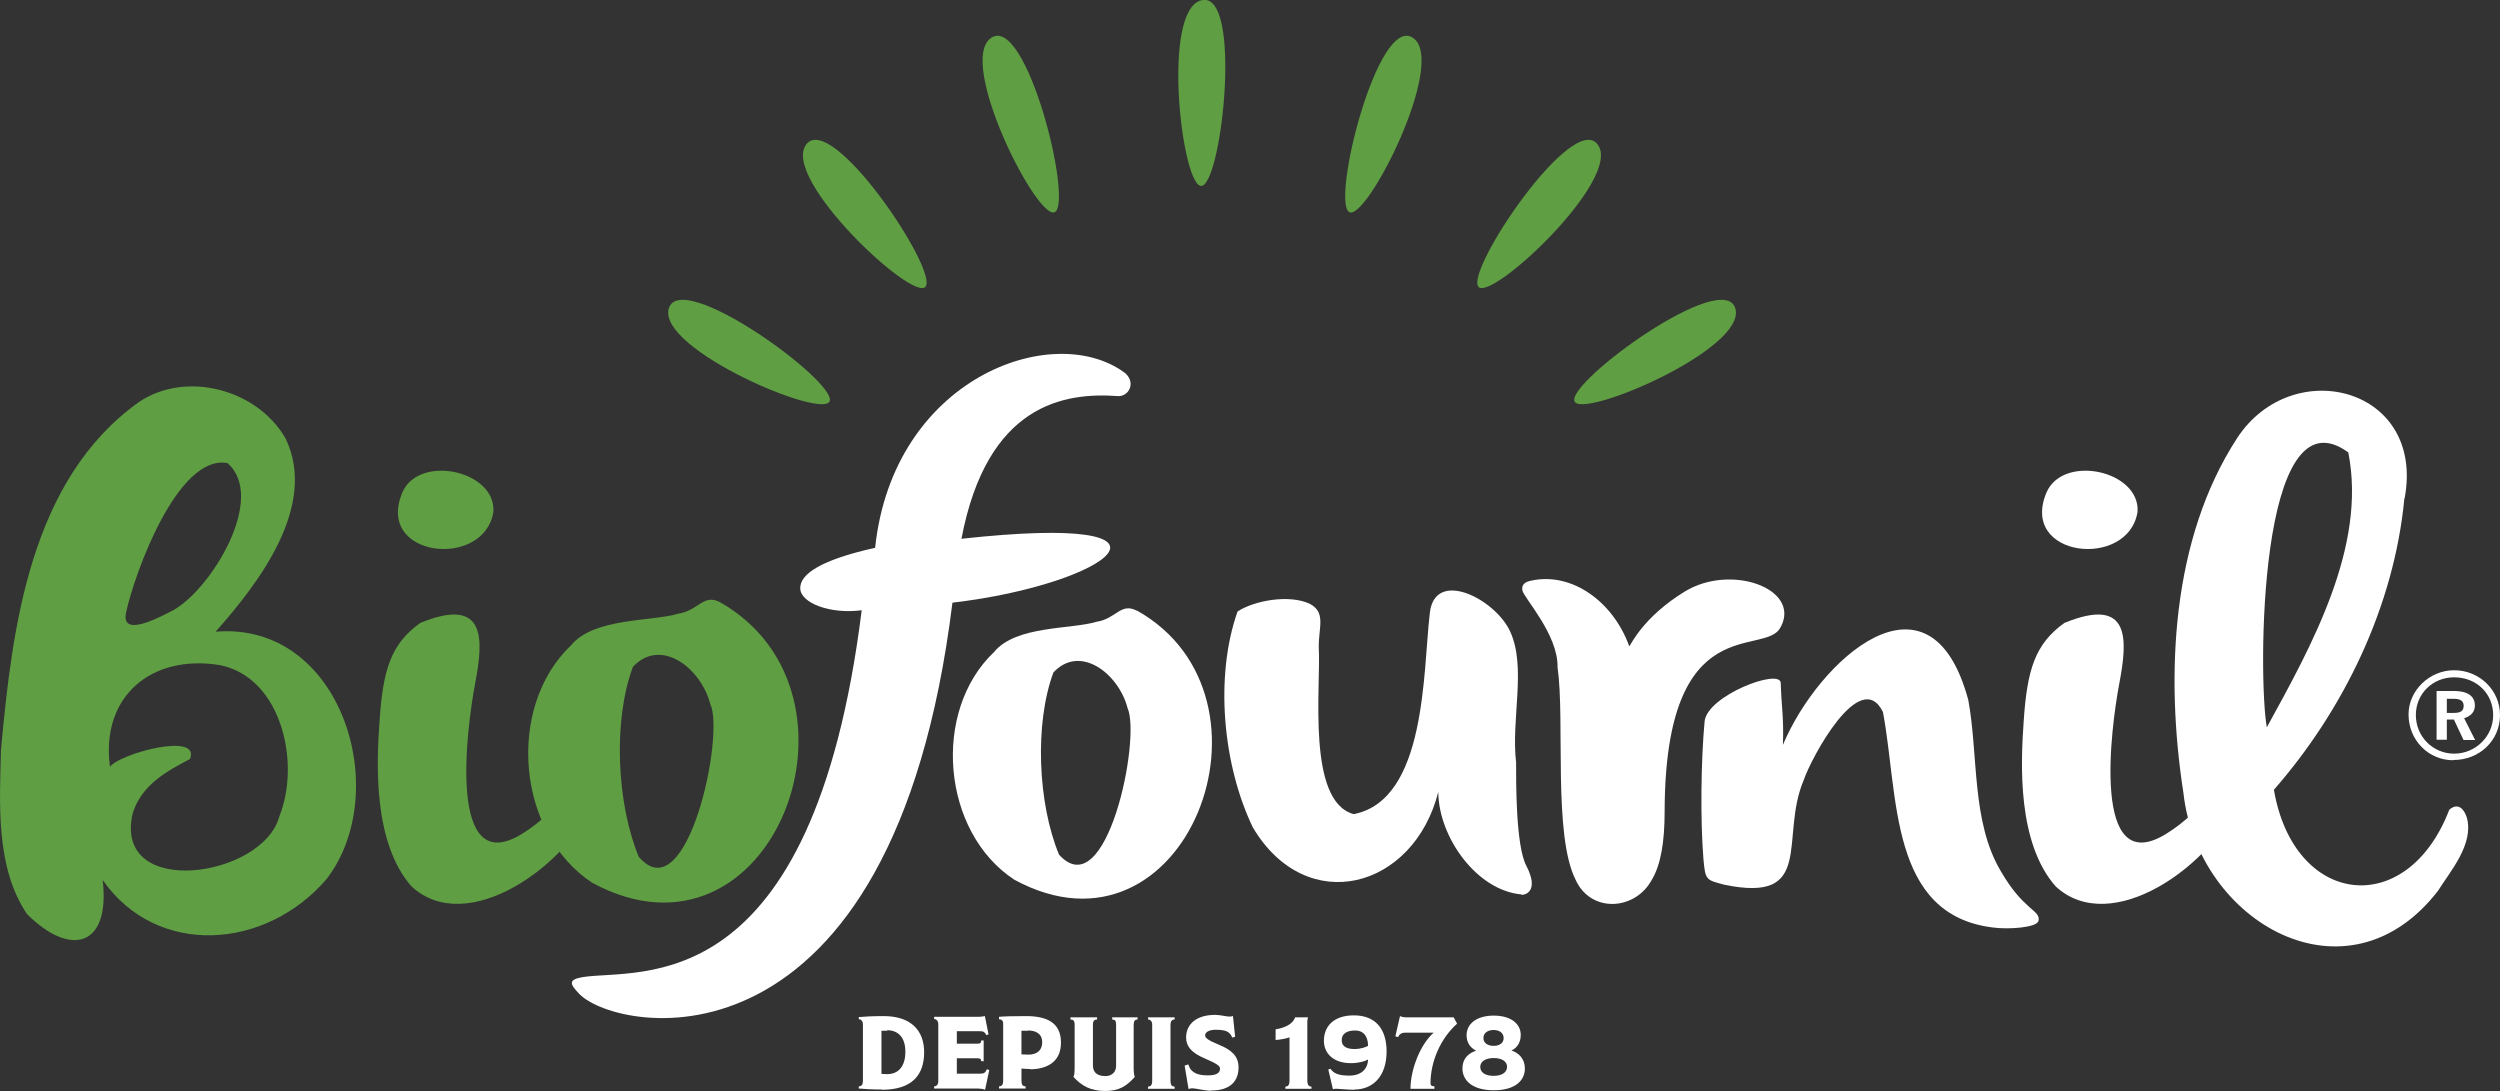
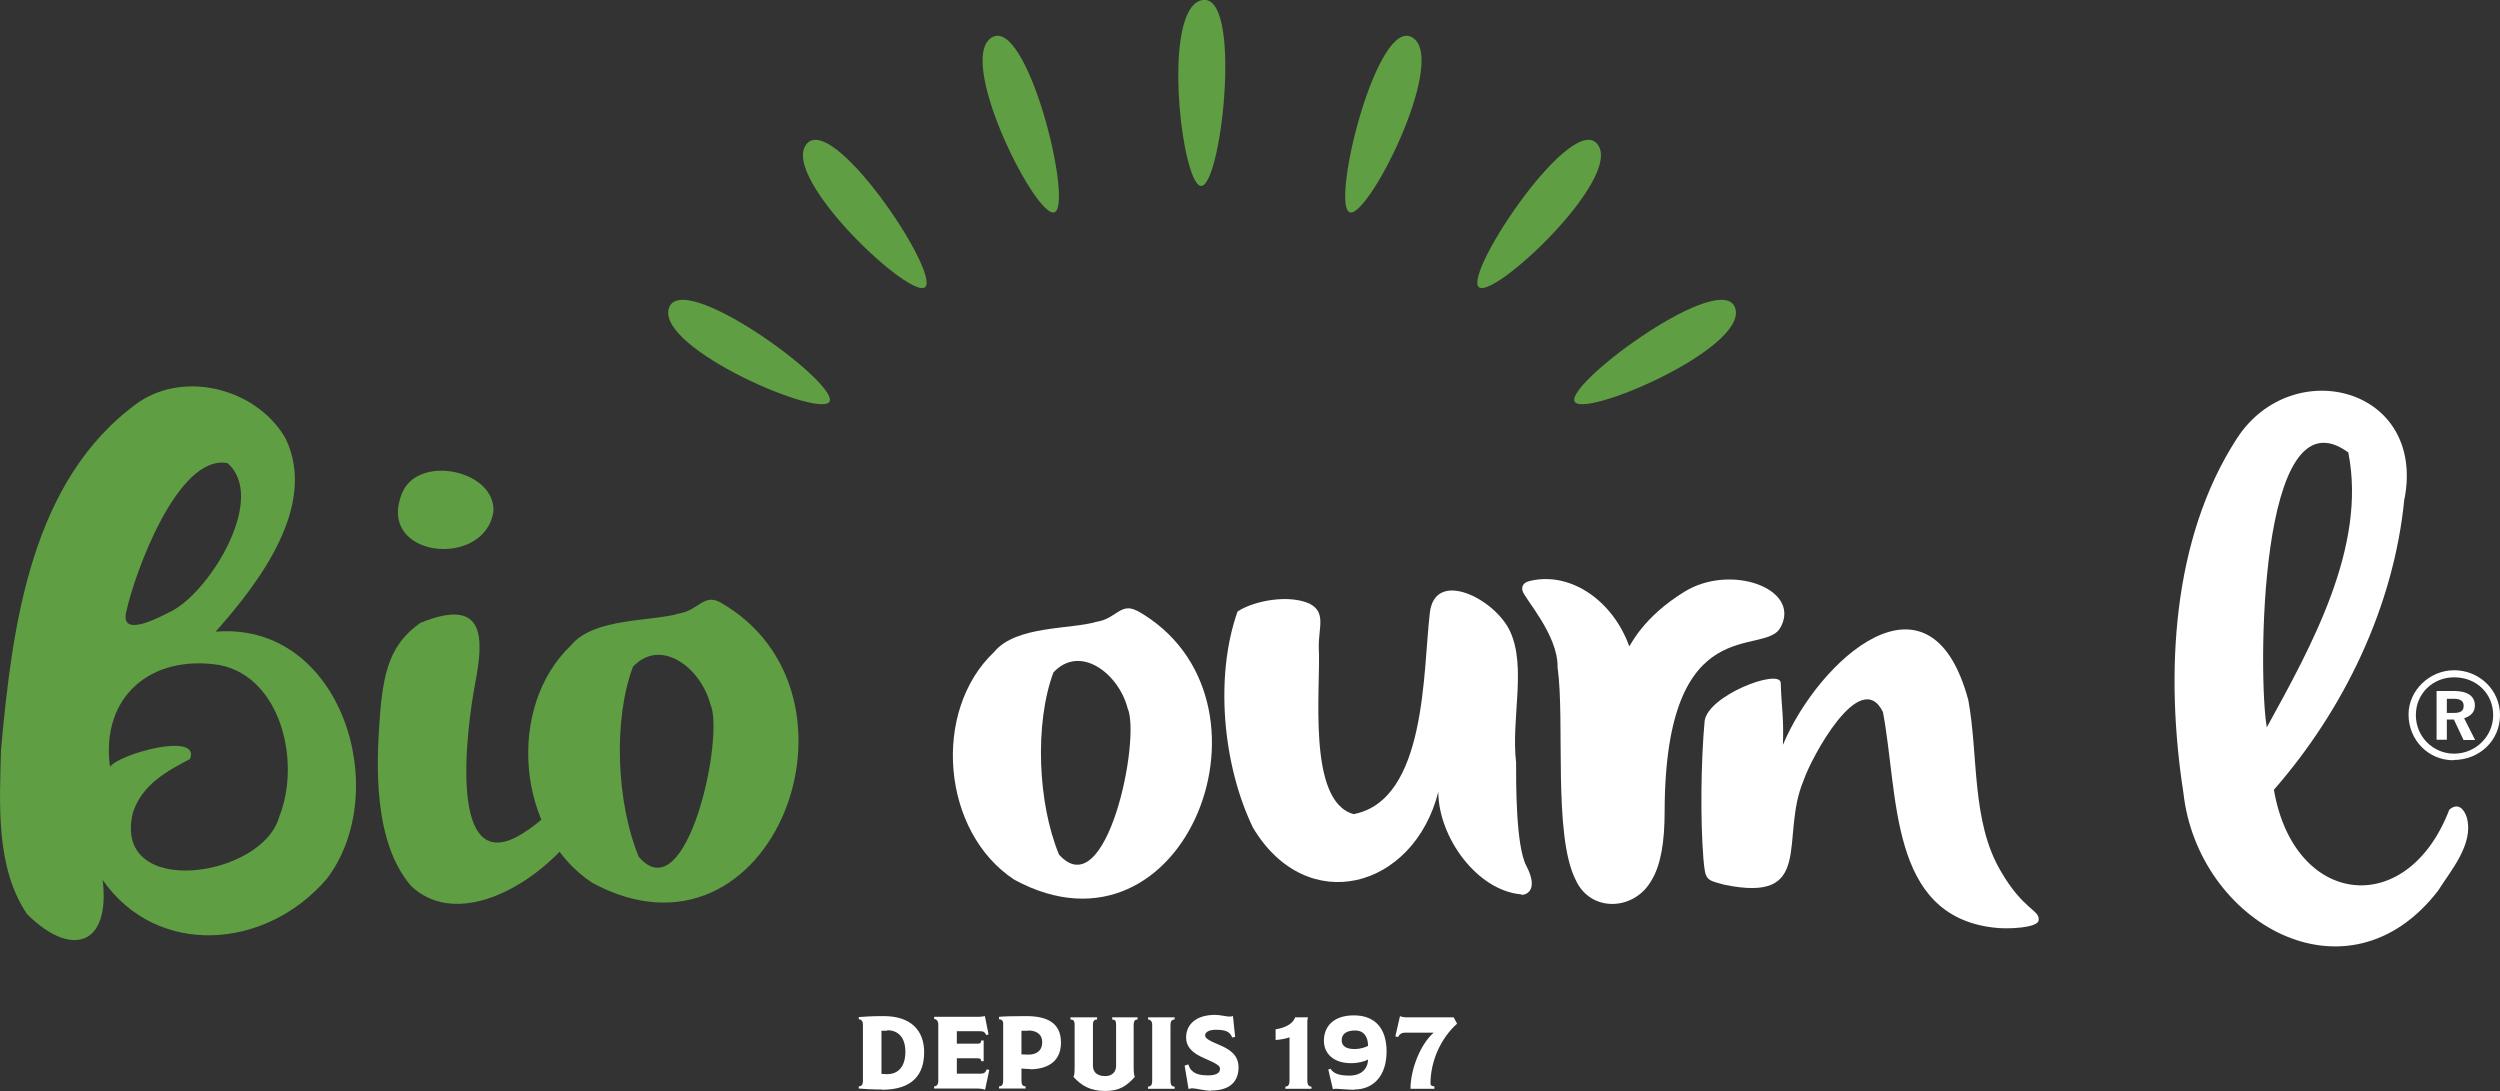
<svg xmlns="http://www.w3.org/2000/svg" id="Calque_2" viewBox="0 0 102.5 44.73">
  <rect x="0" y="0" width="102.5" height="44.73" fill="#333333" stroke="none" />
  <defs>
    <style>.cls-1{fill:#fff;}.cls-2{fill:#5f9e43;}</style>
  </defs>
  <g id="Calque_1-2">
    <g>
      <g>
        <path class="cls-2" d="m49.28,7.62c-.8.2-1.7-7.2-.02-7.61s.86,7.4.02,7.61Z" />
        <path class="cls-2" d="m43.26,8.69c-.69.46-4.06-6.18-2.62-7.14,1.44-.96,3.34,6.66,2.62,7.14Z" />
        <path class="cls-2" d="m37.95,11.75c-.49.67-5.93-4.42-4.9-5.82s5.41,5.12,4.9,5.82Z" />
        <path class="cls-2" d="m34.02,16.44c-.23.79-7.08-2.13-6.6-3.79s6.84,2.96,6.6,3.79Z" />
        <path class="cls-2" d="m64.55,16.44c.23.79,7.08-2.13,6.6-3.79-.48-1.66-6.84,2.96-6.6,3.79Z" />
        <path class="cls-2" d="m60.61,11.75c.49.67,5.93-4.42,4.9-5.82-1.02-1.4-5.41,5.12-4.9,5.82Z" />
        <path class="cls-2" d="m55.31,8.69c.69.46,4.06-6.18,2.62-7.14s-3.34,6.66-2.62,7.14Z" />
        <g>
          <path class="cls-2" d="m8.83,25.9c5.16-.44,7.31,6.53,4.57,10.13-2.52,2.94-6.98,3.22-9.19.05.32,2.72-1.3,3.19-3.1,1.4C-.2,35.55-.01,32.88.04,30.75c.46-5.05,1.2-11.09,5.66-14.27,1.96-1.31,4.87-.5,6.01,1.5,1.33,2.77-1.11,5.94-2.88,7.93Zm2.62,7.58c.89-2.2.09-5.7-2.43-6.21-2.82-.46-4.9,1.29-4.51,4.17.38-.54,3.73-1.45,3.28-.32-.92.48-1.99,1.05-2.35,2.23-.82,3.54,5.34,2.64,6.01.13Zm-2.11-14.49c-2.05-.4-3.83,4.53-4.17,6.12-.24,1.11,1.53.11,1.93-.09,1.58-.88,3.83-4.61,2.24-6.02Z" />
          <path class="cls-2" d="m29.52,24.69c6.61,3.75,2.13,15.47-5.23,11.51-3.11-2.04-3.55-7.21-.87-9.75.93-1.13,3.3-.96,4.39-1.29.82-.12,1.03-.83,1.71-.47Zm-3.57,2.65c-.82,2.19-.67,5.6.24,7.79,1.98,2.31,3.54-5.01,2.93-6.27-.38-1.46-2.02-2.75-3.17-1.52Z" />
          <path class="cls-2" d="m15.56,29.59c.14-2.14.47-3.19,1.67-4.05,2.74-1.12,2.59.7,2.25,2.49s-1.17,8.06,1.92,6.16c1.59-.98,2.21-2.34,2.76-2.82.97-.64.71.6.29,1.36-1.16,2.78-5.31,5.72-7.58,3.61-1.58-1.8-1.43-5.04-1.31-6.75Zm.95-9.43c.71-1.54,3.82-.86,3.72.82-.37,2.38-4.9,1.89-3.72-.82Z" />
        </g>
      </g>
      <g>
        <path class="cls-1" d="m36.16,44.67c-.36,0-.77-.02-.95-.04v-.09c.11,0,.17-.06.17-.24v-2.3c0-.13-.07-.21-.17-.21v-.09c.21-.02.58-.04,1.02-.04,1.13,0,1.66.6,1.66,1.48,0,.92-.48,1.54-1.73,1.54Zm.21-2.41c-.07,0-.17,0-.23,0v1.77c.05,0,.15.01.23.01.46,0,.75-.31.75-.92s-.32-.88-.74-.88Z" />
        <path class="cls-1" d="m40.39,44.68c-.07-.03-.2-.05-.28-.05h-1.81v-.09c.11,0,.17-.08.17-.22v-2.32c0-.13-.07-.22-.17-.22v-.09h1.84c.06,0,.2-.02.24-.03l.15.75-.09.03c-.07-.13-.12-.16-.26-.16h-.95v.51h.86c.09,0,.14-.03.14-.13h.1v.85h-.1c0-.09-.05-.12-.14-.12h-.86v.63h.96c.16,0,.21-.04.27-.18l.1.03-.17.8Z" />
        <path class="cls-1" d="m42.23,43.83c-.08,0-.26-.01-.35-.02v.49c0,.18.05.24.17.24v.09h-1.09v-.09c.11,0,.17-.06.17-.24v-2.33c0-.13-.07-.18-.17-.18v-.1c.21-.02.55-.03,1.11-.03.81,0,1.43.24,1.43,1.09s-.66,1.09-1.27,1.09Zm-.08-1.57c-.09,0-.19,0-.27,0v.97c.08,0,.18.01.29.01.31,0,.56-.15.56-.51s-.28-.48-.58-.48Z" />
        <path class="cls-1" d="m46.48,42.03v1.71c0,.18.01.36.05.41-.34.38-.64.58-1.22.58s-.96-.2-1.3-.58c.04-.05.05-.2.05-.41v-1.72c0-.18-.06-.22-.17-.22v-.09h1.09v.09c-.11,0-.17.05-.17.22v1.67c0,.31.22.43.51.43.26,0,.44-.16.44-.42v-1.68c0-.18-.05-.22-.16-.22v-.09h1.04v.09c-.11,0-.16.06-.16.23Z" />
        <path class="cls-1" d="m47.07,44.64v-.09c.11,0,.17-.06.17-.24v-2.3c0-.13-.07-.21-.17-.21v-.09h1.09v.09c-.1,0-.17.05-.17.23v2.28c0,.17.05.24.17.24v.09h-1.09Z" />
        <path class="cls-1" d="m49.65,44.72c-.26,0-.63-.1-.76-.1-.07,0-.13.02-.16.03l-.16-.96.15-.05c.03.08.06.17.13.24.13.13.3.21.68.21.36,0,.49-.11.49-.27,0-.11-.08-.19-.66-.44-.49-.21-.73-.47-.73-.84,0-.54.41-.93,1.19-.93.2,0,.47.07.58.07.07,0,.13-.01.15-.03l.09.86-.12.03c-.03-.08-.07-.15-.15-.21-.1-.07-.23-.11-.52-.11-.32,0-.44.12-.44.23s.12.2.6.4c.43.18.77.42.77.91,0,.55-.32.95-1.12.95Z" />
        <path class="cls-1" d="m52.7,44.64v-.09c.1,0,.17-.05.17-.25v-1.77c-.12.05-.4.1-.57.11v-.44c.17-.02.68-.13.8-.49h.53c-.03.08-.03.16-.03.24v2.35c0,.19.07.25.17.25v.09h-1.06Z" />
        <path class="cls-1" d="m55.54,44.68c-.28,0-.65-.04-.73-.04-.06,0-.12,0-.16.02l-.19-.81.09-.03c.12.18.32.28.77.28.5,0,.76-.28.77-.66-.14.08-.4.15-.7.15-.71,0-1.11-.39-1.11-.92,0-.59.4-1.04,1.23-1.04.87,0,1.34.54,1.34,1.48,0,1.04-.58,1.56-1.32,1.56Zm.02-2.43c-.34,0-.55.13-.55.4,0,.25.2.36.52.36.27,0,.47-.08.56-.13,0-.37-.17-.63-.53-.63Z" />
        <path class="cls-1" d="m58.65,44.42c0,.08.05.12.16.12v.1h-.98c0-.77.39-1.81.95-2.3,0,0,.21,0-1.17,0-.15,0-.23.06-.29.18l-.11-.03.19-.83c.06.03.16.05.24.05h1.96l.14.26c-.68.61-1.09,1.55-1.09,2.46Z" />
-         <path class="cls-1" d="m61.24,44.7c-.92,0-1.28-.44-1.28-.89,0-.39.22-.62.56-.73h0c-.25-.13-.39-.34-.39-.64,0-.46.41-.8,1.11-.8.74,0,1.11.36,1.11.79,0,.32-.15.53-.38.64h0c.3.1.55.34.55.74,0,.47-.37.89-1.27.89Zm0-1.32c-.36,0-.55.16-.55.36,0,.22.19.37.55.37s.55-.16.55-.37c0-.2-.18-.36-.55-.36Zm0-1.15c-.24,0-.42.12-.42.33,0,.19.16.32.42.32.27,0,.41-.14.41-.32,0-.19-.15-.33-.41-.33Z" />
        <path class="cls-1" d="m46.61,25.03c6.34,3.55,2.01,14.85-5.02,11.04-2.98-1.95-3.4-6.91-.83-9.34.89-1.09,3.16-.92,4.21-1.24.79-.12.98-.8,1.64-.45Zm-3.42,2.54c-.78,2.1-.64,5.37.23,7.47,1.95,2.16,3.37-4.77,2.81-6.01-.36-1.4-1.94-2.64-3.04-1.46Z" />
        <path class="cls-1" d="m62.38,36.67c-1.82-.15-3.4-2.34-3.41-4.2-1.01,3.98-5.4,5.16-7.6,1.46-1.24-2.57-1.57-6.2-.63-8.86.71-.46,2.12-.7,2.95-.32.7.36.36.99.38,1.81.09,1.63-.5,6.29,1.43,6.82,2.99-.58,2.84-5.86,3.12-8.22.18-1.88,2.69-.61,3.3.74.67,1.47.03,3.57.24,5.37,0,.73-.02,3.4.42,4.23.5.96.04,1.19-.2,1.19Z" />
        <path class="cls-1" d="m82.04,35.73c-1.22-2.04-.92-4.76-1.34-7.03-1.57-5.83-6.16-1.61-7.6,1.84.04-1.15-.06-1.52-.09-2.55-.06-.59-2.98.52-3.12,1.57-.15,1.64-.18,4.02-.05,5.65.08.88.1.86.84,1.06,3.77.79,2.27-1.92,3.27-4.28.3-.9,2.32-4.68,3.25-2.8.65,3.43.24,8.33,4.53,8.84.6.08,1.79.01,1.85-.28.09-.44-.61-.41-1.54-2.02Z" />
-         <path class="cls-1" d="m82.97,29.59c.14-2.14.47-3.19,1.67-4.05,2.74-1.12,2.59.7,2.25,2.49-.34,1.79-1.17,8.06,1.92,6.16,1.59-.98,2.21-2.34,2.76-2.82.97-.64.71.6.29,1.36-1.16,2.78-5.31,5.72-7.58,3.61-1.58-1.8-1.43-5.04-1.31-6.75Zm.95-9.43c.71-1.54,3.82-.86,3.72.82-.37,2.38-4.9,1.89-3.72-.82Z" />
        <path class="cls-1" d="m98.58,20.43c-.42,4.43-2.49,8.68-5.35,11.95.82,4.8,5.46,5.33,7.19.82.34-.3.6-.06.72.32.3,1.09-.68,2.2-1.18,3-3.72,4.82-9.85,1.3-10.44-4.01-.75-4.85-.49-10.42,2.21-14.56,2.26-3.44,7.71-2.08,6.86,2.48Zm-5.64,9.39c1.81-3.3,4.11-7.4,3.34-11.27-3.71-2.71-3.7,9.33-3.34,11.27Z" />
        <path class="cls-1" d="m73.02,25.69c.8-1.56-2.05-2.59-3.94-1.44-1.72,1.05-2.22,2.2-2.28,2.25-.65-1.82-2.35-3.07-4.04-2.69-.12.03-.4.09-.34.4s1.47,1.81,1.44,3.15c.31,2.17-.19,6.87.74,8.71.61,1.36,2.42,1.28,3.12.01.37-.61.53-1.55.53-2.81.02-8.44,4.17-6.28,4.76-7.57Z" />
-         <path class="cls-1" d="m46.08,15.26c-2.93-2.12-9.46.24-10.2,7.2-2.2.49-3.09,1.07-3.07,1.67s1.24,1.06,2.52.89c-2.02,16.14-9.11,14.68-11.43,15.04-.6.1-.56.27-.14.7,1.6,1.62,12.85,3.7,15.29-16.05,6.46-.76,10.39-3.72.37-2.62,1.05-5.53,4.22-6.01,6.41-5.85.47.03.78-.6.24-.99Z" />
        <path class="cls-1" d="m100.58,31.17c-1,0-1.83-.81-1.83-1.88,0-.97.85-1.81,1.87-1.81s1.88.8,1.88,1.84-.84,1.84-1.91,1.84Zm.04-3.4c-.88,0-1.57.67-1.57,1.55s.7,1.58,1.57,1.58,1.6-.7,1.6-1.58-.68-1.55-1.6-1.55Zm.38,2.56l-.39-.83h-.29v.83h-.42v-2h.71c.57,0,.86.22.86.59,0,.25-.13.42-.44.53l.45.89h-.48Zm.01-1.39c0-.2-.13-.29-.42-.29h-.27v.58h.29c.27,0,.4-.08.4-.29Z" />
      </g>
    </g>
  </g>
</svg>